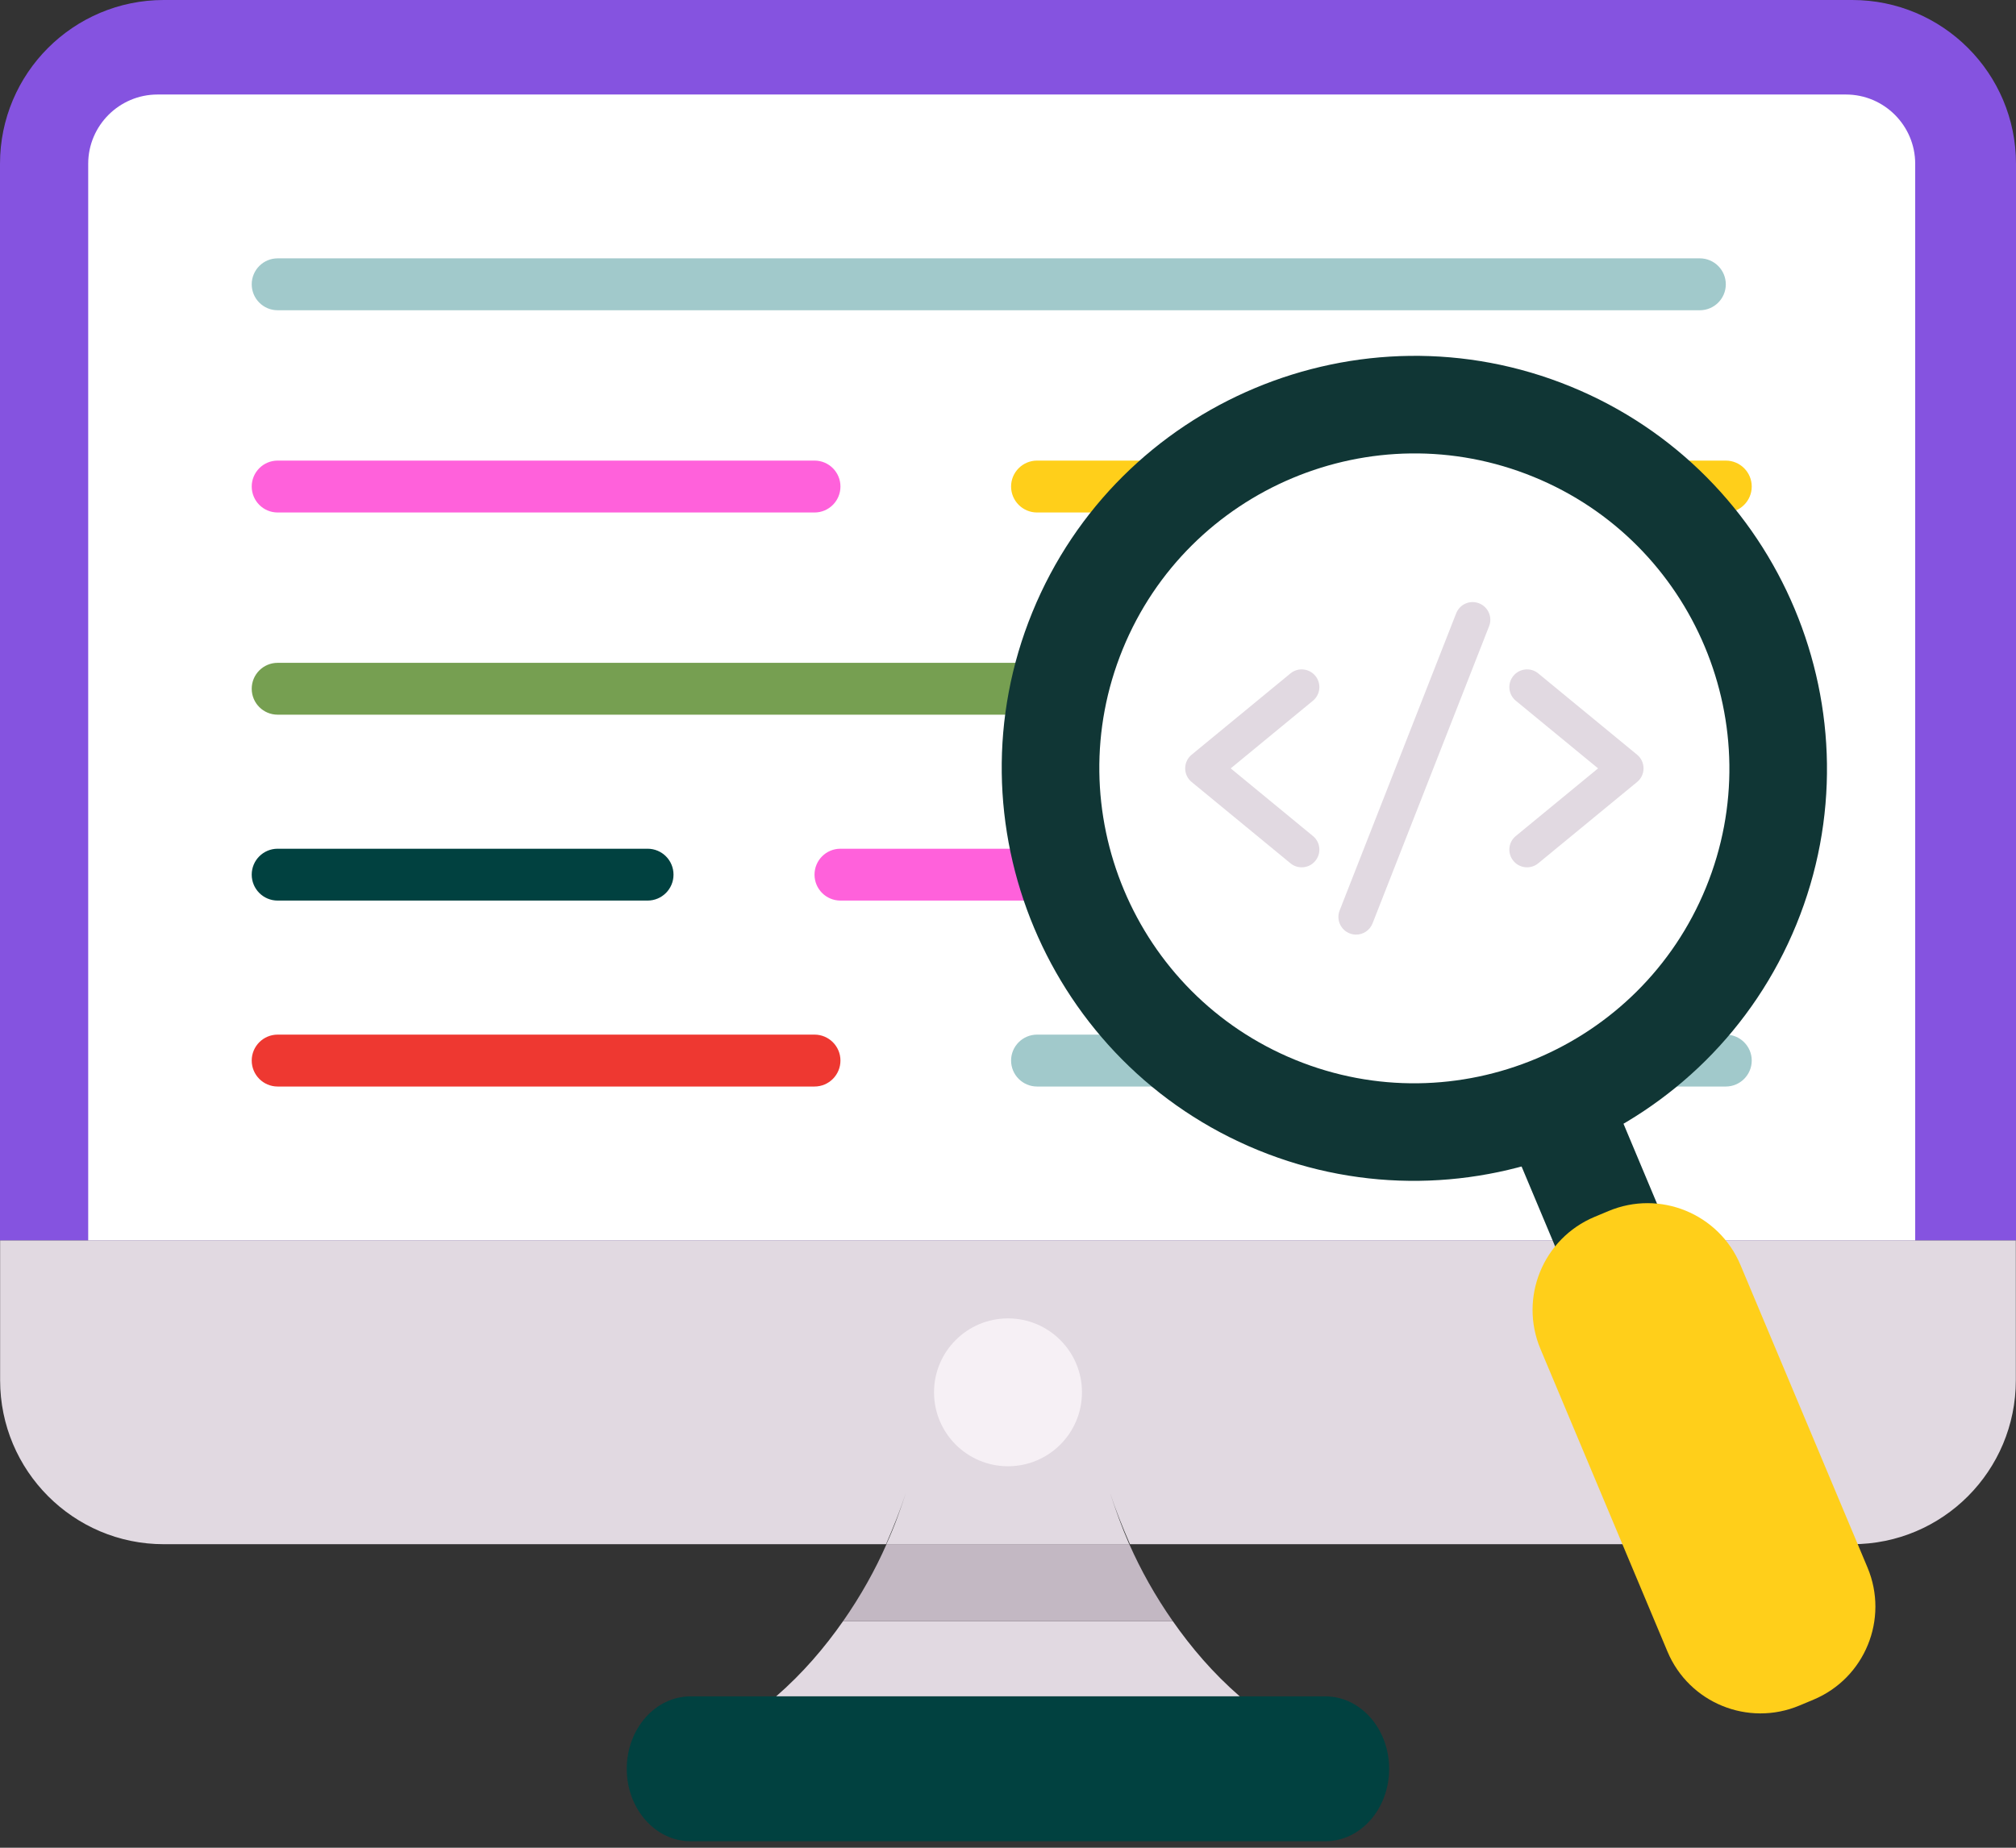
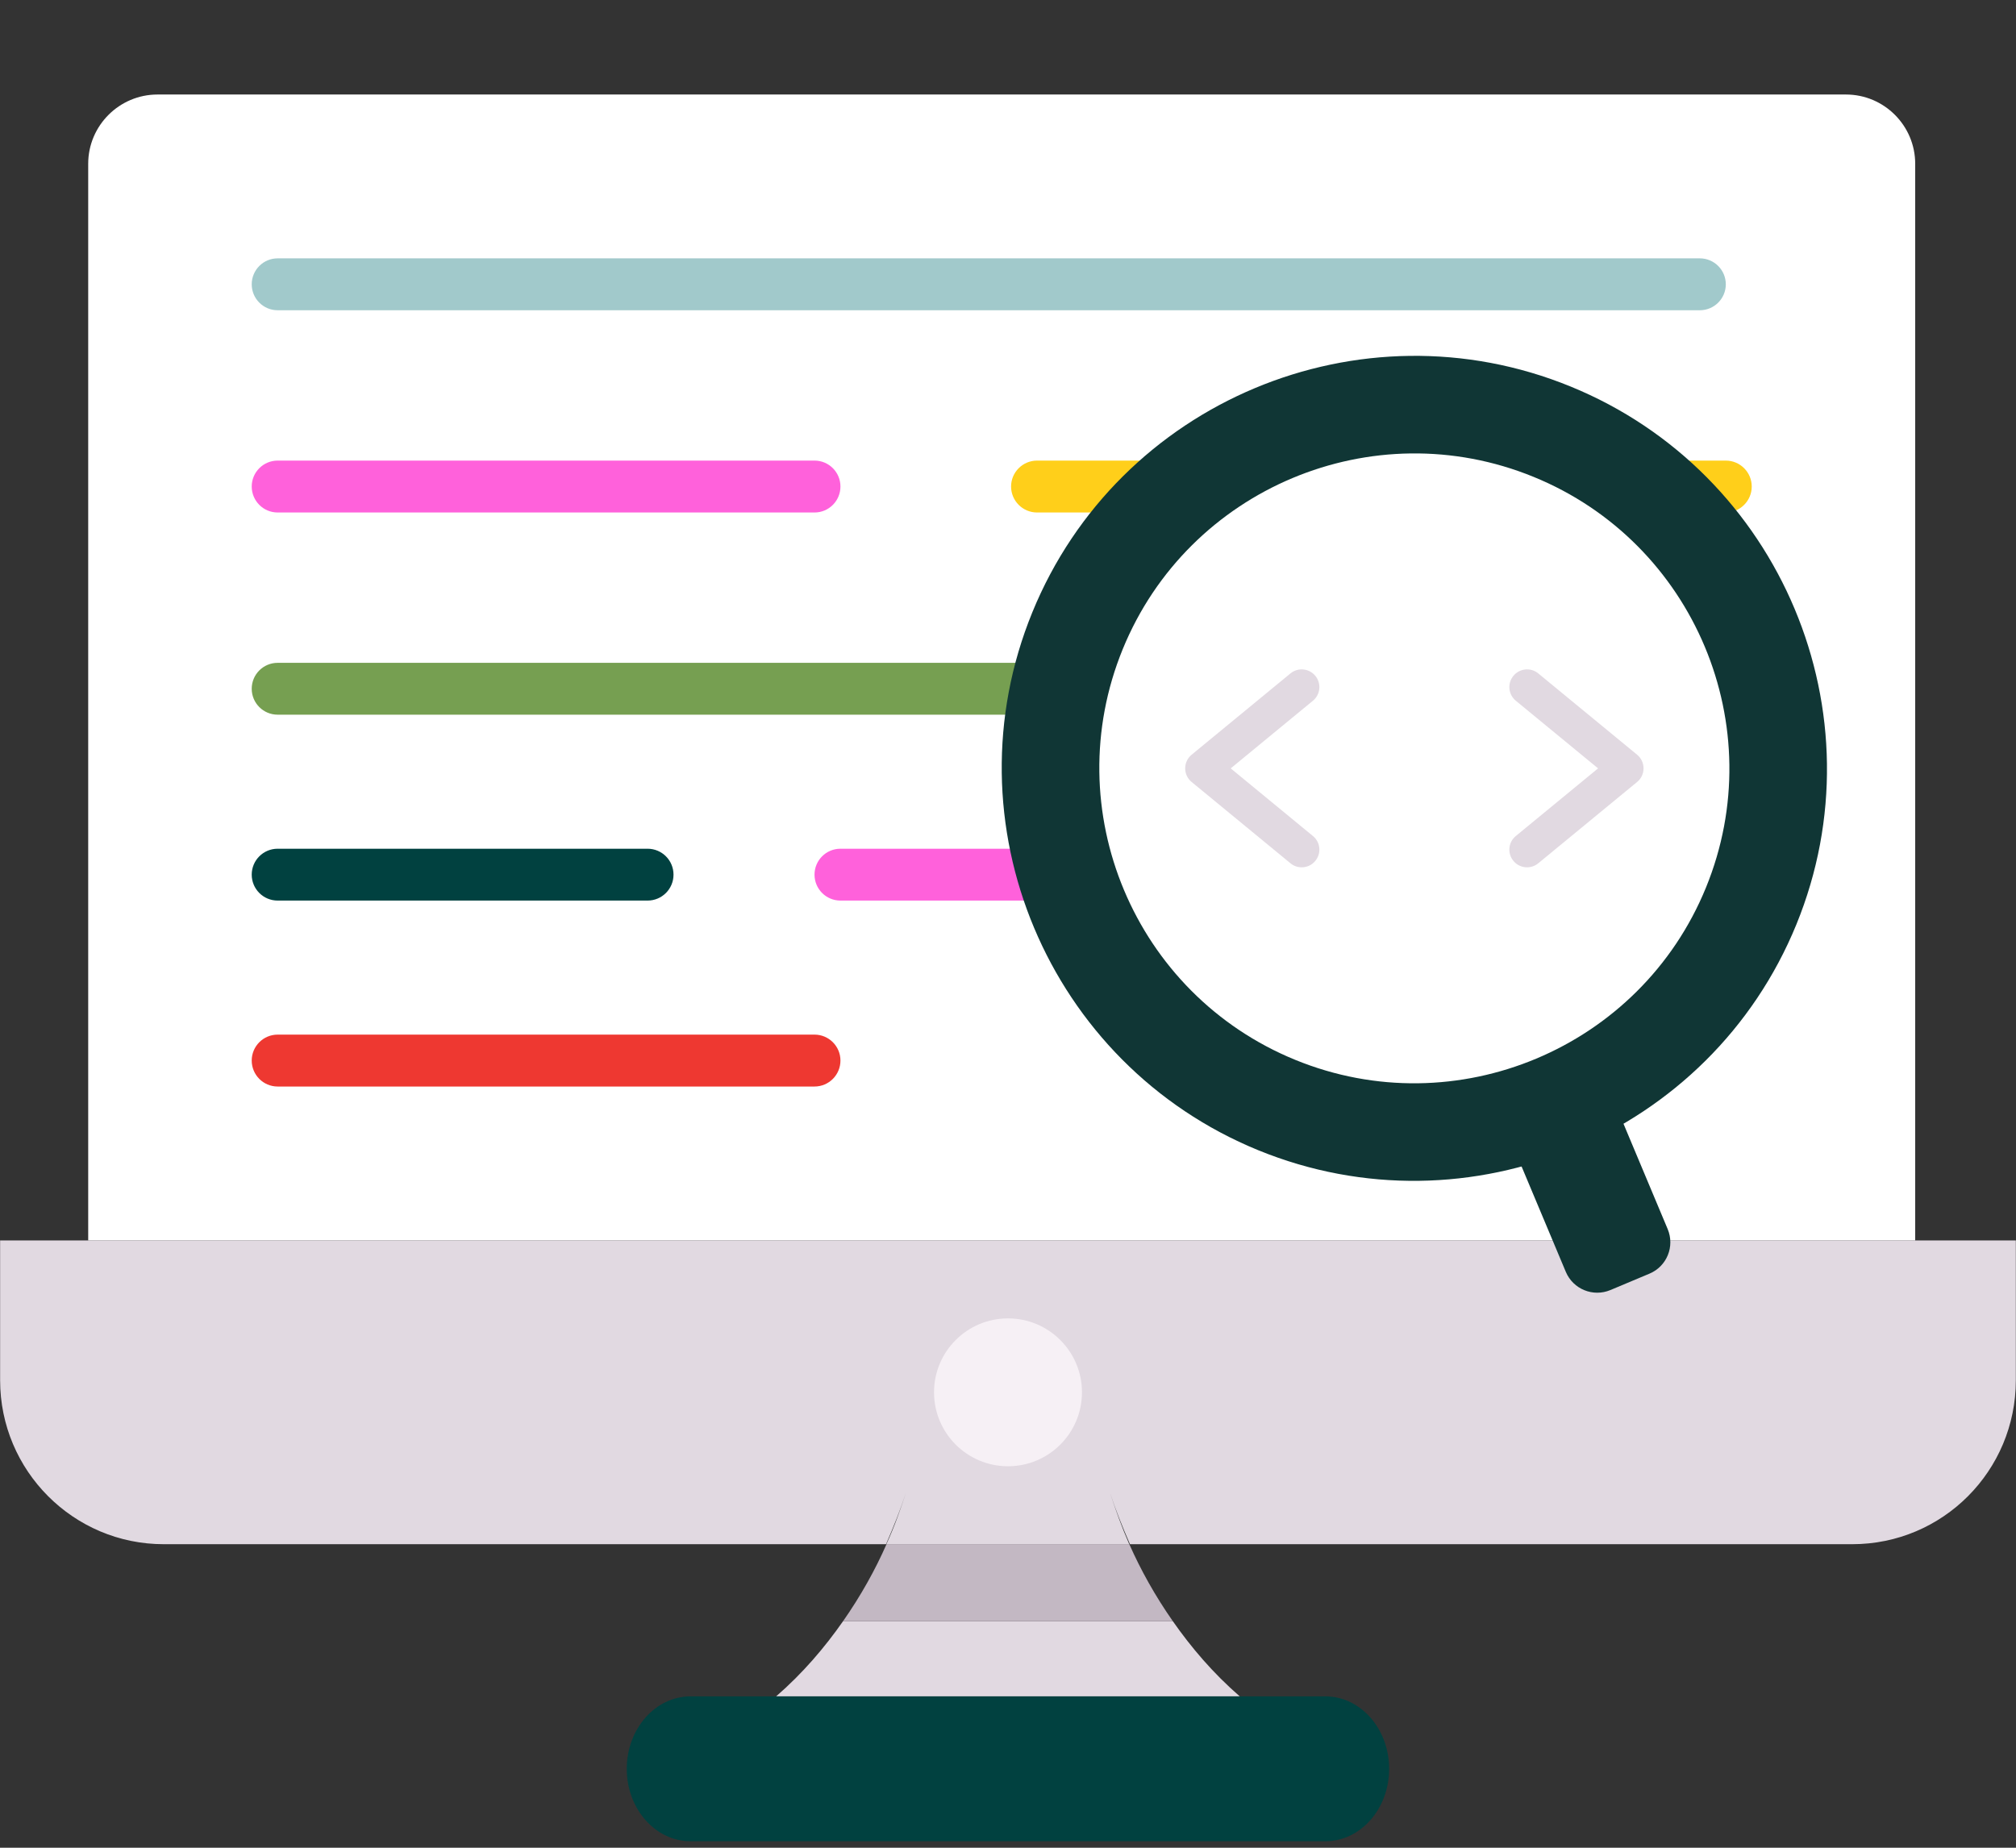
<svg xmlns="http://www.w3.org/2000/svg" width="36" height="33" viewBox="0 0 36 33" fill="none">
  <rect x="0" y="0" width="36" height="33" fill="#333333" stroke="none" />
-   <path d="M36 2.925C36 1.31 34.69 0 33.075 0H2.925C1.31 0 0 1.31 0 2.925V22.155H36V2.925Z" fill="#8553E0" />
  <path d="M1.575 22.155V2.925C1.575 2.243 2.131 1.688 2.813 1.688H32.963C33.645 1.688 34.2 2.243 34.2 2.925V22.155H1.575Z" fill="white" />
  <path d="M13.859 30.297H22.139C21.66 29.881 21.272 29.424 20.944 28.955H15.054C14.726 29.424 14.338 29.881 13.859 30.297Z" fill="#E1D9E1" />
  <path d="M15.831 27.578C15.629 28.038 15.37 28.503 15.054 28.955H20.944C20.628 28.503 20.369 28.038 20.166 27.578H15.831Z" fill="#C3B8C3" />
  <path d="M12.33 30.297C11.702 30.297 11.192 30.877 11.192 31.591C11.192 32.305 11.702 32.884 12.33 32.884H23.668C24.296 32.884 24.806 32.305 24.806 31.591C24.806 30.877 24.296 30.297 23.668 30.297H22.139H13.859H12.33Z" fill="#014140" />
  <path d="M35.997 22.154V24.651C35.997 26.268 34.693 27.579 33.076 27.579H20.178C20.041 27.266 19.917 26.953 19.819 26.653C19.917 26.953 20.028 27.266 20.165 27.579H15.828C15.972 27.266 16.082 26.953 16.18 26.653C16.082 26.953 15.959 27.266 15.822 27.579H2.923C1.313 27.579 0.002 26.268 0.002 24.651V22.154H35.997Z" fill="#E1D9E1" />
  <path d="M18 26.187C18.729 26.187 19.321 25.596 19.321 24.866C19.321 24.137 18.729 23.546 18 23.546C17.271 23.546 16.679 24.137 16.679 24.866C16.679 25.596 17.271 26.187 18 26.187Z" fill="#F6F0F5" />
  <path d="M30.354 12.764H4.958C4.702 12.764 4.495 12.557 4.495 12.301C4.495 12.045 4.702 11.838 4.958 11.838H30.354C30.61 11.838 30.818 12.045 30.818 12.301C30.818 12.557 30.61 12.764 30.354 12.764Z" fill="#769F51" />
  <path d="M30.354 5.541H4.958C4.702 5.541 4.495 5.333 4.495 5.078C4.495 4.822 4.702 4.614 4.958 4.614H30.354C30.61 4.614 30.818 4.822 30.818 5.078C30.818 5.333 30.61 5.541 30.354 5.541Z" fill="#A1C9CB" />
  <path d="M11.564 16.084H4.958C4.702 16.084 4.495 15.877 4.495 15.621C4.495 15.365 4.702 15.158 4.958 15.158H11.564C11.82 15.158 12.027 15.365 12.027 15.621C12.027 15.877 11.82 16.084 11.564 16.084Z" fill="#014140" />
  <path d="M20.239 16.084H15.008C14.752 16.084 14.545 15.877 14.545 15.621C14.545 15.365 14.752 15.158 15.008 15.158H20.239C20.495 15.158 20.702 15.365 20.702 15.621C20.702 15.877 20.495 16.084 20.239 16.084Z" fill="#FF61DB" />
-   <path d="M30.586 16.084H23.683C23.427 16.084 23.22 15.877 23.22 15.621C23.22 15.365 23.427 15.158 23.683 15.158H30.586C30.842 15.158 31.049 15.365 31.049 15.621C31.049 15.877 30.842 16.084 30.586 16.084Z" fill="#E1D9E1" />
  <path d="M14.545 19.405H4.958C4.702 19.405 4.495 19.197 4.495 18.941C4.495 18.686 4.702 18.478 4.958 18.478H14.545C14.801 18.478 15.008 18.686 15.008 18.941C15.008 19.197 14.801 19.405 14.545 19.405Z" fill="#EE3831" />
-   <path d="M30.818 19.405H18.519C18.263 19.405 18.055 19.197 18.055 18.941C18.055 18.686 18.263 18.478 18.519 18.478H30.818C31.073 18.478 31.281 18.686 31.281 18.941C31.281 19.197 31.073 19.405 30.818 19.405Z" fill="#A1C9CB" />
  <path d="M14.545 9.153H4.958C4.702 9.153 4.495 8.945 4.495 8.689C4.495 8.434 4.702 8.226 4.958 8.226H14.545C14.801 8.226 15.008 8.434 15.008 8.689C15.008 8.945 14.801 9.153 14.545 9.153Z" fill="#FF61DB" />
  <path d="M30.818 9.153H18.519C18.263 9.153 18.055 8.945 18.055 8.689C18.055 8.434 18.263 8.226 18.519 8.226H30.818C31.073 8.226 31.281 8.434 31.281 8.689C31.281 8.945 31.073 9.153 30.818 9.153Z" fill="#FFCF1A" />
  <path d="M28.757 23.04C28.447 23.17 28.091 23.024 27.961 22.715L26.868 20.111C26.738 19.801 26.884 19.445 27.194 19.315L27.892 19.022C28.201 18.892 28.558 19.038 28.688 19.348L29.78 21.951C29.91 22.261 29.765 22.617 29.455 22.747L28.757 23.04Z" fill="#103635" />
  <path d="M28.046 6.903C24.287 5.366 19.972 7.175 18.435 10.934C16.898 14.693 18.711 19.006 22.47 20.543C26.226 22.078 30.541 20.27 32.078 16.511C33.614 12.752 31.802 8.438 28.046 6.903Z" fill="#103635" />
  <path d="M23.13 18.929C20.257 17.755 18.875 14.464 20.049 11.593C21.222 8.723 24.514 7.342 27.386 8.517C30.257 9.69 31.637 12.98 30.464 15.851C29.291 18.722 26 20.103 23.13 18.929Z" fill="white" />
-   <path d="M32.385 30.355L32.134 30.46C31.217 30.845 30.161 30.414 29.776 29.496L27.508 24.092C27.123 23.174 27.555 22.119 28.472 21.734L28.723 21.629C29.64 21.244 30.695 21.675 31.08 22.593L33.349 27.997C33.733 28.915 33.302 29.97 32.385 30.355Z" fill="#FFCF1A" />
  <path d="M27.268 15.49C27.177 15.49 27.087 15.451 27.025 15.375C26.914 15.24 26.933 15.041 27.068 14.931L28.537 13.723L27.068 12.515C26.933 12.404 26.914 12.205 27.025 12.07C27.136 11.936 27.334 11.916 27.469 12.027L29.234 13.479C29.307 13.539 29.349 13.628 29.349 13.723C29.349 13.817 29.307 13.907 29.234 13.966L27.469 15.418C27.41 15.467 27.339 15.49 27.268 15.49Z" fill="#E1D9E1" />
  <path d="M23.245 15.49C23.174 15.49 23.103 15.467 23.044 15.418L21.279 13.966C21.206 13.907 21.164 13.817 21.164 13.723C21.164 13.628 21.206 13.539 21.279 13.479L23.044 12.027C23.179 11.916 23.377 11.936 23.488 12.07C23.599 12.205 23.58 12.404 23.445 12.515L21.977 13.723L23.445 14.931C23.58 15.041 23.599 15.24 23.488 15.375C23.426 15.451 23.336 15.49 23.245 15.49Z" fill="#E1D9E1" />
-   <path d="M24.216 16.692C24.178 16.692 24.139 16.685 24.101 16.67C23.939 16.607 23.858 16.423 23.922 16.261L26.003 10.954C26.067 10.791 26.249 10.711 26.412 10.775C26.575 10.839 26.655 11.022 26.591 11.184L24.51 16.491C24.461 16.616 24.342 16.692 24.216 16.692Z" fill="#E1D9E1" />
</svg>